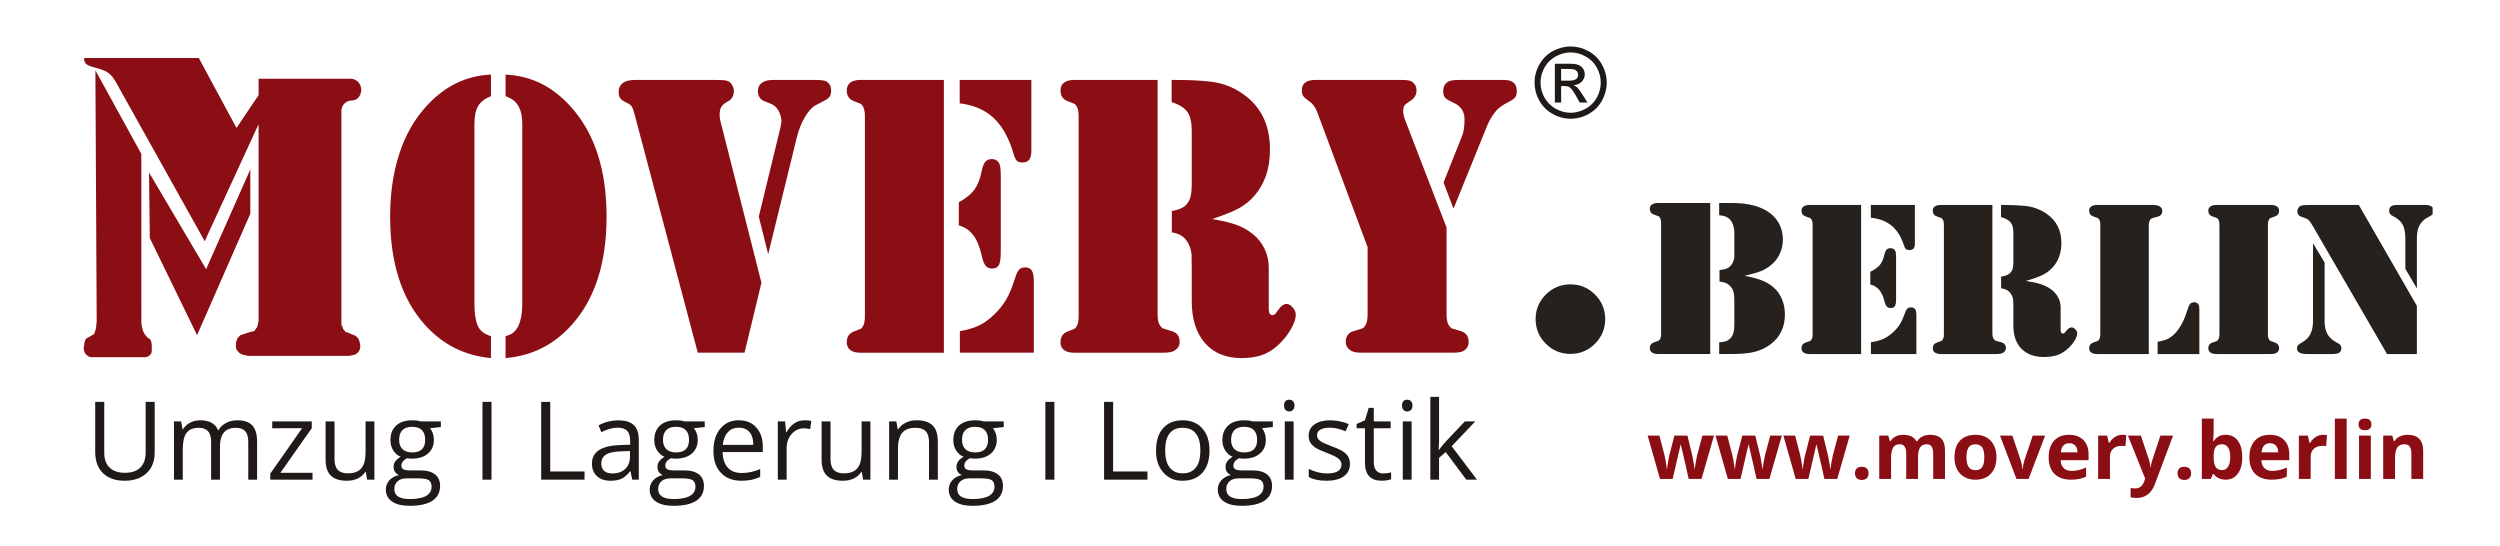
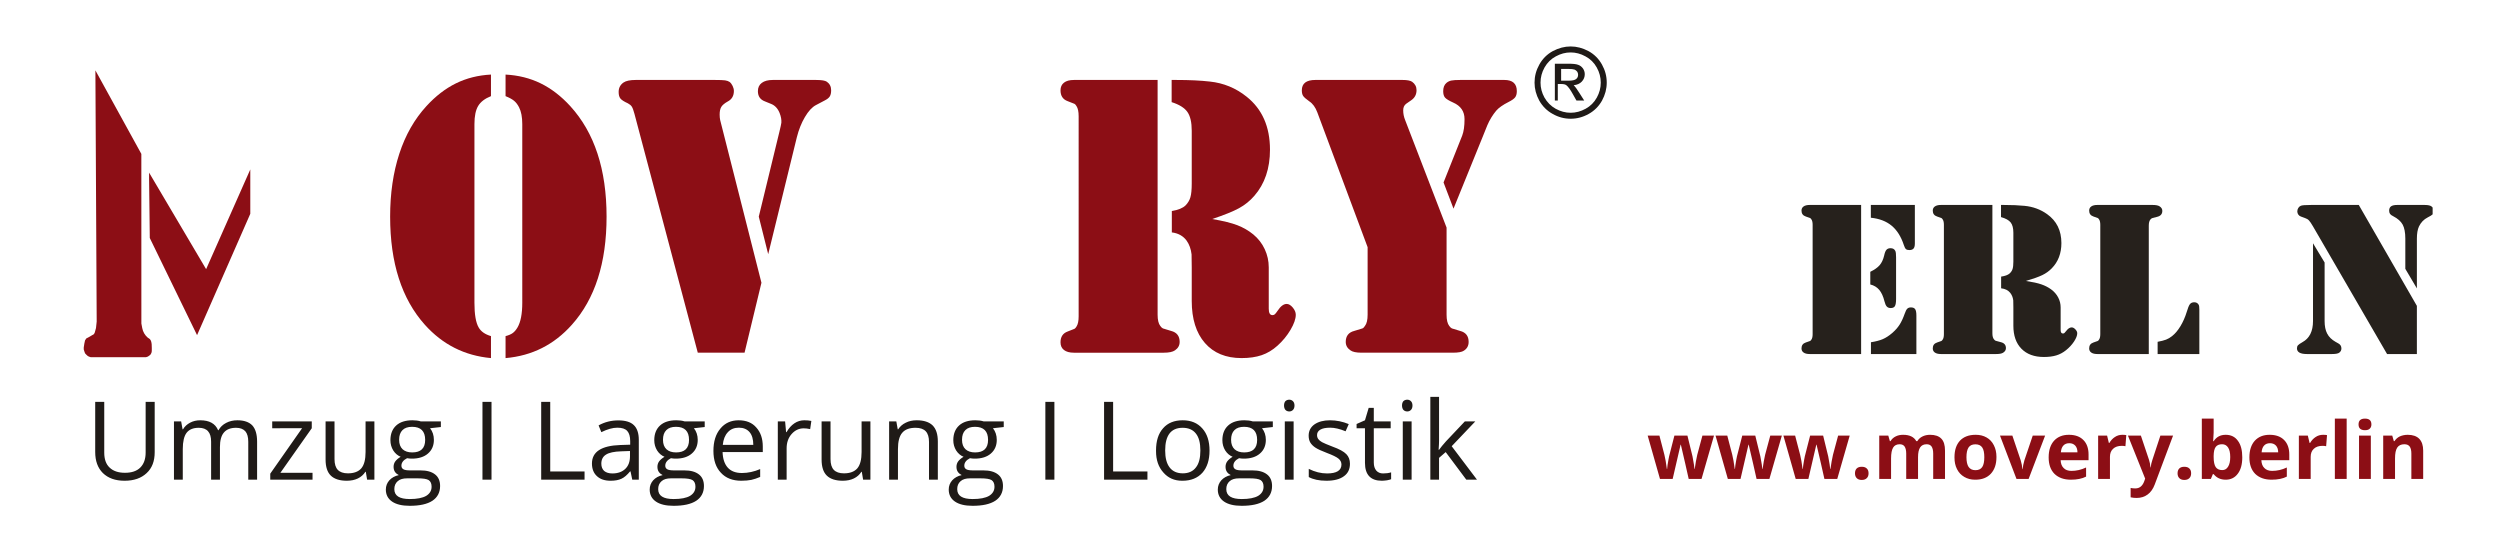
<svg xmlns="http://www.w3.org/2000/svg" id="Ebene_1" x="0px" y="0px" width="476px" height="104px" viewBox="0 0 476 104" xml:space="preserve">
  <g>
    <path fill="#8C0E15" d="M93.482,18.307c-1.153,0.456-1.966,1.078-2.439,1.863c-0.473,0.786-0.71,1.94-0.71,3.462v34.009 c0,2.233,0.271,3.806,0.81,4.717c0.432,0.761,1.209,1.307,2.339,1.637v4.185c-5.012-0.456-9.209-2.573-12.597-6.353 c-4.402-4.919-6.603-11.781-6.603-20.582c0-4.412,0.582-8.401,1.745-11.964c1.161-3.564,2.884-6.588,5.162-9.073 c1.739-1.902,3.612-3.347,5.622-4.337c2.009-0.99,4.231-1.547,6.67-1.674V18.307z M96.258,18.307v-4.108 c2.437,0.126,4.667,0.684,6.687,1.674c2.021,0.99,3.898,2.435,5.637,4.337c4.607,5.046,6.909,12.059,6.909,21.037 c0,8.8-2.202,15.662-6.604,20.582c-3.386,3.804-7.597,5.921-12.629,6.353v-4.185c0.585-0.152,1.043-0.348,1.372-0.589 c0.325-0.24,0.626-0.59,0.896-1.048c0.61-1.038,0.915-2.61,0.915-4.717V23.632c0-1.344-0.203-2.409-0.609-3.195 c-0.271-0.532-0.592-0.952-0.965-1.255C97.495,18.877,96.958,18.586,96.258,18.307z" />
    <path fill="#8C0E15" d="M144.979,53.838l-3.217,13.315h-8.904l-12.053-45.461c-0.183-0.684-0.351-1.148-0.509-1.387 c-0.157-0.244-0.405-0.451-0.742-0.63c-0.724-0.329-1.197-0.634-1.424-0.913c-0.227-0.278-0.339-0.697-0.339-1.255 c0-0.761,0.305-1.356,0.915-1.788c0.473-0.329,1.253-0.495,2.336-0.495h15.067c0.948,0,1.596,0.025,1.947,0.076 c0.349,0.051,0.638,0.151,0.862,0.304c0.225,0.178,0.417,0.431,0.576,0.761c0.158,0.33,0.238,0.646,0.238,0.952 c0,0.937-0.397,1.61-1.187,2.016c-0.585,0.33-0.987,0.666-1.201,1.008c-0.215,0.344-0.321,0.832-0.321,1.465 c0,0.405,0.034,0.761,0.101,1.064L144.979,53.838z M146.265,48.398l-1.793-7.152l3.893-16.017c0.249-1.014,0.385-1.634,0.407-1.864 c0.044-0.557-0.068-1.179-0.339-1.864c-0.361-0.887-0.925-1.47-1.693-1.749l-1.117-0.456c-0.88-0.331-1.319-0.978-1.319-1.94 c0-0.687,0.247-1.212,0.744-1.578c0.495-0.368,1.183-0.553,2.065-0.553h8.295c1.037,0,1.713,0.114,2.031,0.342 c0.542,0.381,0.812,0.926,0.812,1.636c0,0.482-0.084,0.862-0.253,1.142c-0.17,0.278-0.481,0.531-0.93,0.76l-1.729,0.913 c-0.722,0.381-1.416,1.135-2.082,2.264c-0.668,1.128-1.179,2.416-1.541,3.86L146.265,48.398z" />
-     <path fill="#8C0E15" d="M179.711,15.225v51.929h-15.067h-0.88c-0.812,0-1.438-0.172-1.879-0.515c-0.439-0.342-0.66-0.83-0.66-1.465 c0-1.038,0.451-1.724,1.356-2.055c0.744-0.279,1.179-0.448,1.303-0.513c0.123-0.062,0.253-0.209,0.389-0.437 c0.271-0.406,0.405-1.053,0.405-1.939V22.148c0-0.888-0.135-1.534-0.405-1.939c-0.136-0.229-0.267-0.374-0.389-0.438 c-0.125-0.062-0.56-0.234-1.303-0.513c-0.905-0.33-1.356-1.014-1.356-2.055c0-0.633,0.221-1.121,0.66-1.464 c0.441-0.344,1.067-0.514,1.879-0.514h0.88H179.711z M182.555,42.919v-4.411c1.31-0.711,2.28-1.485,2.912-2.322 c0.631-0.836,1.095-1.952,1.388-3.348c0.181-0.962,0.419-1.628,0.712-1.996c0.293-0.368,0.71-0.552,1.253-0.552 c0.72,0,1.217,0.317,1.488,0.952c0.158,0.331,0.238,1.078,0.238,2.244v14.494c0,1.192-0.118,2.016-0.355,2.474 c-0.238,0.455-0.674,0.684-1.306,0.684c-0.519,0-0.926-0.177-1.219-0.531c-0.292-0.356-0.529-0.953-0.71-1.789 c-0.385-1.75-0.93-3.095-1.642-4.032C184.604,43.845,183.684,43.225,182.555,42.919z M182.725,15.225h13.646v13.467 c0,0.786-0.136,1.357-0.407,1.711c-0.271,0.355-0.7,0.532-1.288,0.532c-0.495,0-0.858-0.113-1.083-0.341 c-0.227-0.228-0.439-0.698-0.644-1.408c-0.858-2.941-2.116-5.186-3.774-6.734c-1.659-1.545-3.811-2.472-6.45-2.777V15.225z M182.757,67.154v-4.109c1.468-0.252,2.681-0.609,3.642-1.065c0.958-0.457,1.923-1.154,2.894-2.094 c0.971-0.938,1.743-1.906,2.318-2.91c0.576-1,1.123-2.326,1.643-3.975c0.249-0.811,0.507-1.362,0.778-1.654 c0.271-0.292,0.644-0.439,1.117-0.439c0.634,0,1.073,0.209,1.321,0.629c0.249,0.418,0.373,1.148,0.373,2.187v13.43H182.757z" />
    <path fill="#8C0E15" d="M220.409,15.225v44.699c0,0.991,0.168,1.701,0.509,2.132c0.179,0.254,0.349,0.411,0.505,0.476 c0.158,0.064,0.678,0.223,1.558,0.476c1.085,0.278,1.626,0.977,1.626,2.091c0,0.662-0.294,1.193-0.882,1.599 c-0.429,0.304-1.139,0.457-2.132,0.457h-1.151h-15.099h-0.88c-0.814,0-1.44-0.172-1.881-0.514c-0.441-0.343-0.66-0.831-0.66-1.465 c0-1.04,0.451-1.725,1.355-2.056c0.744-0.278,1.177-0.448,1.304-0.513c0.123-0.063,0.253-0.209,0.387-0.437 c0.271-0.406,0.407-1.053,0.407-1.939V22.148c0-0.887-0.136-1.533-0.407-1.939c-0.134-0.229-0.265-0.375-0.387-0.438 c-0.126-0.063-0.56-0.234-1.304-0.513c-0.904-0.328-1.355-1.014-1.355-2.055c0-0.633,0.219-1.121,0.66-1.464 c0.441-0.343,1.067-0.514,1.881-0.514h0.88H220.409z M230.803,41.703c2.078,0.354,3.674,0.748,4.791,1.178 c1.117,0.433,2.128,1.016,3.03,1.751c0.947,0.787,1.677,1.725,2.182,2.816c0.509,1.09,0.764,2.244,0.764,3.46v7.875 c0,0.813,0.236,1.218,0.71,1.218c0.18,0,0.333-0.058,0.459-0.17c0.123-0.115,0.297-0.337,0.523-0.667 c0.563-0.862,1.139-1.294,1.727-1.294c0.383,0,0.766,0.229,1.151,0.686c0.383,0.456,0.576,0.914,0.576,1.368 c0,0.788-0.333,1.745-0.999,2.873c-0.666,1.129-1.496,2.138-2.489,3.025c-0.926,0.836-1.929,1.438-3.014,1.807 c-1.083,0.367-2.356,0.551-3.824,0.551c-2.98,0-5.307-0.956-6.976-2.873c-1.67-1.913-2.507-4.582-2.507-8.006v-6.393 c0-1.418-0.012-2.243-0.032-2.473c-0.115-1.014-0.429-1.889-0.949-2.625c-0.656-0.887-1.592-1.408-2.81-1.56v-4.069 c1.217-0.204,2.087-0.559,2.607-1.066c0.449-0.458,0.762-0.976,0.931-1.561c0.168-0.582,0.252-1.444,0.252-2.586V24.888 c0-1.599-0.276-2.79-0.828-3.576c-0.554-0.787-1.552-1.407-2.998-1.865v-4.222h0.882c2.505,0,4.639,0.101,6.397,0.304 c2.619,0.279,4.956,1.242,7.009,2.892c2.958,2.358,4.436,5.719,4.436,10.081c0,3.576-0.993,6.506-2.98,8.787 c-0.834,0.966-1.811,1.751-2.928,2.36C234.782,40.258,233.083,40.941,230.803,41.703z" />
    <path fill="#8C0E15" d="M275.428,43.337v16.587c0,0.99,0.17,1.7,0.507,2.131c0.183,0.255,0.352,0.412,0.51,0.476 c0.158,0.064,0.676,0.224,1.559,0.476c1.083,0.279,1.624,0.976,1.624,2.092c0,0.736-0.305,1.293-0.914,1.674 c-0.363,0.253-1.063,0.38-2.1,0.38h-1.149H260.36h-1.117c-1.015,0-1.727-0.152-2.132-0.458c-0.588-0.405-0.881-0.938-0.881-1.597 c0-1.116,0.542-1.813,1.625-2.092c0.88-0.252,1.399-0.412,1.556-0.476c0.159-0.063,0.319-0.221,0.476-0.476 c0.339-0.431,0.508-1.141,0.508-2.131V47.066l-9.58-25.678c-0.361-0.963-0.869-1.662-1.524-2.092 c-0.61-0.432-0.999-0.774-1.169-1.029c-0.168-0.253-0.255-0.607-0.255-1.064c0-1.319,0.858-1.979,2.576-1.979h16.589 c0.883,0,1.49,0.115,1.829,0.343c0.565,0.406,0.847,0.939,0.847,1.598c0,0.811-0.327,1.445-0.98,1.902l-0.983,0.684 c-0.385,0.28-0.575,0.699-0.575,1.256c0,0.633,0.124,1.256,0.371,1.862L275.428,43.337z M276.749,39.726l-1.897-4.984l3.557-8.941 c0.292-0.759,0.438-1.799,0.438-3.119c0-1.471-0.722-2.525-2.166-3.158c-0.79-0.354-1.304-0.666-1.54-0.934 c-0.238-0.266-0.356-0.677-0.356-1.234c0-0.686,0.204-1.205,0.609-1.559c0.271-0.229,0.575-0.382,0.914-0.458 c0.339-0.076,0.927-0.115,1.761-0.115h8.363c1.58,0,2.371,0.71,2.371,2.132c0,0.506-0.108,0.9-0.321,1.178 c-0.217,0.28-0.63,0.572-1.235,0.875c-1.107,0.56-1.897,1.117-2.373,1.674c-0.676,0.812-1.241,1.737-1.69,2.778l-0.78,1.939 L276.749,39.726z" />
    <path fill="#8C0E15" d="M26.912,29.302l0.006,32.293l0.163,0.871c0.134,0.72,0.513,1.37,1.071,1.841c0,0,0.293,0.168,0.369,0.248 c0.078,0.079,0.2,0.274,0.236,0.381c0.052,0.144,0.112,0.45,0.123,0.604c0.014,0.158,0.048,1.281,0,1.491 c-0.028,0.134-0.148,0.386-0.235,0.493c-0.056,0.068-0.357,0.3-0.493,0.369c-0.088,0.044-0.371,0.124-0.371,0.124h-0.257h-0.605 h-8.641H17.67h-0.38l-0.369-0.124l-0.236-0.133l-0.257-0.236l-0.237-0.256l-0.133-0.371l-0.113-0.369v-0.362l0.113-0.738 l0.133-0.615l0.237-0.37l0.493-0.258l0.627-0.37l0.235-0.122l0.123-0.112l0.134-0.258l0.237-0.863l0.133-1.233l-0.246-47.827 L26.912,29.302z" />
    <polygon fill="#8C0E15" points="28.52,45.32 28.386,33.987 28.386,33.853 28.386,32.867 39.245,51.249 47.656,32.261 47.656,40.707 37.521,63.813 " />
-     <path fill="#8C0E15" d="M68.221,64.44l-0.493-0.494L67.1,63.69l-0.862-0.368l-0.493-0.113l-0.112-0.259l-0.257-0.236l-0.112-0.37 l-0.259-0.493v-0.493v-0.627V22.018v-0.616l0.004-0.549c0.133-0.978,0.989-1.726,2.004-1.726c0.064,0,0.13-0.009,0.192-0.014 c0.938-0.079,1.576-1.032,1.576-2.019c0-1.103-0.8-1.997-1.877-2.105L66.5,14.985c-0.132,0.012-0.632,0.004-0.632,0.004h-0.864 H49.235v3.113l-4.204,6.267l-7.178-13.331H16.059l-0.014,0.044c-0.132,0.486,0.192,1.073,0.679,1.314 c0.246,0.12,0.669,0.276,0.885,0.342c0.268,0.085,0.779,0.212,1.037,0.288c0.217,0.064,0.856,0.286,0.856,0.286 c0.884,0.292,1.641,0.88,2.147,1.66l0.337,0.521l17.003,30.452l0.371-0.862l9.37-20.345l0.505-1.038v36.661v0.74l-0.134,0.625 l-0.115,0.495l-0.256,0.369l-0.235,0.359l-0.257,0.134l-0.607,0.125l-1.119,0.37l-0.728,0.234l-0.495,0.493l-0.135,0.248 l-0.122,0.38l-0.112,0.369v0.37v0.493l0.112,0.36l0.257,0.37l0.359,0.369l0.505,0.256l0.491,0.112l0.605,0.125H48h1.235h15.769 h0.864h0.626l0.605-0.125l0.496-0.112l0.369-0.256l0.257-0.237l0.237-0.37l0.134-0.492v-0.37l-0.134-0.75L68.221,64.44z" />
-     <path fill="#26211C" d="M299.022,54.14c1.816,0,3.371,0.647,4.667,1.941c1.293,1.294,1.941,2.848,1.941,4.664 c0,1.838-0.648,3.405-1.941,4.698c-1.296,1.293-2.851,1.941-4.667,1.941c-1.837,0-3.403-0.648-4.697-1.941 c-1.295-1.292-1.941-2.86-1.941-4.698c0-1.816,0.646-3.37,1.941-4.664C295.619,54.788,297.186,54.14,299.022,54.14" />
-     <path fill="#26211C" d="M325.627,38.646v28.755h-9.375h-0.55c-0.504,0-0.895-0.095-1.167-0.285 c-0.275-0.191-0.411-0.459-0.411-0.81c0-0.578,0.28-0.957,0.842-1.14c0.466-0.153,0.736-0.25,0.811-0.284 c0.078-0.034,0.158-0.116,0.242-0.243c0.171-0.224,0.255-0.582,0.255-1.073V42.482c0-0.492-0.084-0.849-0.255-1.075 c-0.084-0.126-0.164-0.207-0.242-0.243c-0.074-0.034-0.345-0.129-0.811-0.284c-0.562-0.183-0.842-0.561-0.842-1.139 c0-0.349,0.136-0.62,0.411-0.81c0.272-0.188,0.663-0.286,1.167-0.286h0.55H325.627z M332.178,52.509 c1.261,0.252,2.235,0.498,2.916,0.736c0.682,0.24,1.295,0.541,1.841,0.906c0.942,0.605,1.664,1.402,2.162,2.392 c0.495,0.99,0.748,2.096,0.748,3.319c0,2.399-0.887,4.273-2.653,5.624c-0.915,0.702-1.924,1.196-3.026,1.484 c-1.102,0.287-2.545,0.432-4.328,0.432h-2.507v-2.212c0.562-0.042,1.007-0.124,1.329-0.242c0.321-0.121,0.612-0.321,0.86-0.601 c0.466-0.52,0.696-1.328,0.696-2.422v-4.781c0-0.703-0.061-1.252-0.179-1.645c-0.118-0.394-0.339-0.75-0.661-1.073 c-0.241-0.255-0.5-0.435-0.78-0.548c-0.281-0.112-0.682-0.205-1.201-0.274v-2.192c0.52-0.042,0.924-0.111,1.211-0.21 c0.287-0.099,0.552-0.26,0.788-0.483c0.227-0.212,0.415-0.484,0.571-0.822c0.152-0.337,0.237-0.647,0.251-0.927v-1.159v-3.642 c0-0.381-0.062-0.777-0.188-1.191c-0.126-0.417-0.281-0.741-0.463-0.979c-0.268-0.324-0.566-0.562-0.895-0.718 c-0.329-0.153-0.778-0.259-1.34-0.315v-2.319h2.425c3.2,0,5.646,0.662,7.332,1.981c0.77,0.604,1.359,1.333,1.767,2.192 c0.407,0.855,0.609,1.782,0.609,2.78c0,0.982-0.206,1.91-0.619,2.78c-0.415,0.87-0.995,1.595-1.739,2.169 c-0.547,0.45-1.179,0.814-1.895,1.096C334.494,51.926,333.482,52.213,332.178,52.509z" />
    <path fill="#26211C" d="M354.358,39.023v28.385h-9.254h-0.541c-0.5,0-0.885-0.093-1.153-0.282c-0.272-0.187-0.405-0.452-0.405-0.8 c0-0.567,0.276-0.941,0.83-1.123c0.458-0.151,0.727-0.246,0.801-0.28c0.076-0.033,0.156-0.113,0.238-0.238 c0.169-0.223,0.251-0.575,0.251-1.06V42.809c0-0.486-0.082-0.837-0.251-1.061c-0.082-0.125-0.162-0.203-0.238-0.239 c-0.074-0.035-0.343-0.128-0.801-0.28c-0.554-0.182-0.83-0.556-0.83-1.124c0-0.346,0.133-0.613,0.405-0.801 c0.269-0.187,0.653-0.281,1.153-0.281h0.541H354.358z M356.103,54.162V51.75c0.805-0.388,1.4-0.81,1.789-1.267 c0.39-0.459,0.672-1.069,0.853-1.83c0.11-0.527,0.257-0.891,0.438-1.093c0.183-0.201,0.437-0.301,0.77-0.301 c0.443,0,0.748,0.172,0.915,0.519c0.096,0.181,0.146,0.589,0.146,1.227v7.924c0,0.651-0.076,1.102-0.219,1.351 c-0.146,0.251-0.413,0.374-0.8,0.374c-0.319,0-0.57-0.097-0.751-0.29c-0.18-0.195-0.324-0.52-0.437-0.979 c-0.235-0.956-0.57-1.689-1.007-2.204C357.362,54.669,356.797,54.329,356.103,54.162z M356.207,39.023h8.381v7.362 c0,0.429-0.084,0.742-0.248,0.937c-0.169,0.193-0.432,0.29-0.793,0.29c-0.305,0-0.525-0.062-0.663-0.188 c-0.139-0.125-0.271-0.381-0.396-0.77c-0.527-1.607-1.302-2.835-2.32-3.68c-1.019-0.846-2.338-1.353-3.961-1.519V39.023z M356.229,67.408v-2.246c0.9-0.138,1.645-0.334,2.234-0.582c0.587-0.25,1.181-0.632,1.778-1.144 c0.596-0.513,1.071-1.042,1.424-1.59c0.354-0.546,0.692-1.271,1.011-2.174c0.15-0.443,0.312-0.745,0.478-0.904 c0.166-0.159,0.393-0.237,0.684-0.237c0.39,0,0.66,0.114,0.812,0.342c0.15,0.229,0.229,0.629,0.229,1.196v7.34H356.229z" />
    <path fill="#26211C" d="M379.351,39.023v24.434c0,0.541,0.104,0.929,0.313,1.163c0.109,0.141,0.212,0.226,0.311,0.262 c0.096,0.034,0.415,0.12,0.956,0.26c0.664,0.152,0.999,0.534,0.999,1.143c0,0.361-0.181,0.651-0.541,0.874 c-0.265,0.166-0.7,0.25-1.31,0.25h-0.708h-9.273h-0.542c-0.499,0-0.884-0.094-1.153-0.28c-0.272-0.188-0.404-0.454-0.404-0.799 c0-0.571,0.276-0.945,0.832-1.125c0.455-0.153,0.726-0.247,0.798-0.28c0.076-0.034,0.158-0.114,0.239-0.24 c0.168-0.223,0.25-0.575,0.25-1.059V42.808c0-0.484-0.082-0.837-0.25-1.06c-0.081-0.125-0.163-0.205-0.239-0.239 c-0.072-0.036-0.343-0.128-0.798-0.281c-0.556-0.181-0.832-0.556-0.832-1.123c0-0.347,0.132-0.614,0.404-0.8 c0.27-0.188,0.654-0.282,1.153-0.282h0.542H379.351z M385.734,53.496c1.275,0.193,2.256,0.409,2.942,0.647 c0.686,0.235,1.306,0.553,1.86,0.956c0.582,0.429,1.031,0.943,1.342,1.538c0.313,0.596,0.468,1.228,0.468,1.893v4.305 c0,0.442,0.145,0.665,0.437,0.665c0.11,0,0.205-0.031,0.281-0.094c0.074-0.061,0.185-0.183,0.32-0.364 c0.348-0.469,0.7-0.706,1.062-0.706c0.236,0,0.472,0.125,0.706,0.373c0.238,0.25,0.354,0.5,0.354,0.75 c0,0.429-0.206,0.953-0.611,1.57c-0.409,0.616-0.921,1.167-1.53,1.653c-0.567,0.456-1.186,0.787-1.852,0.988 c-0.665,0.2-1.447,0.3-2.35,0.3c-1.829,0-3.255-0.522-4.282-1.57c-1.024-1.046-1.536-2.505-1.536-4.375v-3.494 c0-0.775-0.01-1.228-0.022-1.352c-0.071-0.553-0.265-1.033-0.585-1.435c-0.399-0.484-0.977-0.769-1.723-0.852v-2.224 c0.746-0.111,1.279-0.306,1.598-0.583c0.279-0.25,0.47-0.535,0.576-0.854c0.103-0.317,0.156-0.789,0.156-1.411v-5.511 c0-0.875-0.173-1.525-0.514-1.957c-0.341-0.428-0.95-0.769-1.839-1.018v-2.31h0.54c1.538,0,2.848,0.057,3.933,0.167 c1.606,0.152,3.04,0.679,4.304,1.58c1.814,1.289,2.722,3.125,2.722,5.512c0,1.954-0.61,3.554-1.829,4.801 c-0.512,0.529-1.111,0.957-1.797,1.291C388.177,52.707,387.134,53.082,385.734,53.496z" />
    <path fill="#26211C" d="M409.129,67.408h-9.256h-0.541c-0.498,0-0.883-0.093-1.151-0.282c-0.273-0.187-0.405-0.452-0.405-0.8 c0-0.567,0.274-0.941,0.832-1.123c0.455-0.151,0.723-0.246,0.799-0.28c0.076-0.033,0.156-0.113,0.236-0.238 c0.168-0.223,0.253-0.575,0.253-1.06V42.809c0-0.486-0.085-0.837-0.253-1.061c-0.08-0.125-0.16-0.203-0.236-0.239 c-0.076-0.035-0.344-0.128-0.799-0.28c-0.558-0.182-0.832-0.556-0.832-1.124c0-0.346,0.132-0.613,0.405-0.801 c0.269-0.187,0.653-0.281,1.151-0.281h0.541h9.273h0.708c0.609,0,1.047,0.084,1.31,0.25c0.363,0.223,0.541,0.513,0.541,0.875 c0,0.609-0.332,0.99-0.998,1.141c-0.54,0.125-0.86,0.209-0.955,0.252c-0.096,0.041-0.2,0.125-0.312,0.249 c-0.209,0.249-0.311,0.637-0.311,1.164V67.408z M410.812,67.408v-2.33c0.68-0.124,1.217-0.262,1.61-0.415 c0.396-0.151,0.773-0.374,1.135-0.665c0.582-0.458,1.115-1.088,1.601-1.892c0.485-0.803,0.88-1.698,1.185-2.683 c0.223-0.763,0.428-1.264,0.614-1.508c0.188-0.241,0.461-0.364,0.822-0.364c0.387,0,0.672,0.16,0.851,0.479 c0.086,0.152,0.126,0.456,0.126,0.915v8.463H410.812z" />
-     <path fill="#26211C" d="M431.835,67.408h-9.273h-0.542c-0.499,0-0.882-0.093-1.152-0.282c-0.271-0.187-0.407-0.452-0.407-0.8 c0-0.567,0.278-0.941,0.834-1.123c0.455-0.151,0.724-0.246,0.798-0.28c0.076-0.033,0.158-0.113,0.239-0.238 c0.168-0.223,0.25-0.575,0.25-1.06V42.809c0-0.486-0.082-0.837-0.25-1.061c-0.081-0.125-0.163-0.203-0.239-0.239 c-0.074-0.035-0.343-0.128-0.798-0.28c-0.556-0.182-0.834-0.556-0.834-1.124c0-0.346,0.136-0.613,0.407-0.801 c0.271-0.187,0.653-0.281,1.152-0.281h0.542h9.273h0.541c0.498,0,0.881,0.094,1.153,0.281c0.271,0.188,0.407,0.456,0.407,0.801 c0,0.568-0.278,0.942-0.832,1.124c-0.46,0.151-0.725,0.245-0.803,0.28c-0.076,0.036-0.154,0.113-0.238,0.239 c-0.167,0.224-0.249,0.574-0.249,1.061v20.816c0,0.485,0.082,0.837,0.249,1.06c0.084,0.125,0.162,0.205,0.238,0.238 c0.078,0.035,0.343,0.129,0.803,0.28c0.554,0.182,0.832,0.556,0.832,1.123c0,0.348-0.137,0.614-0.407,0.8 c-0.272,0.189-0.655,0.282-1.153,0.282H431.835z" />
    <path fill="#26211C" d="M440.4,46.322l2.206,3.66v11.146c0,0.97,0.16,1.767,0.489,2.391c0.325,0.624,0.84,1.137,1.548,1.539 l0.622,0.354c0.361,0.208,0.541,0.52,0.541,0.936c0,0.319-0.13,0.583-0.395,0.79c-0.223,0.181-0.678,0.271-1.372,0.271h-4.805 c-1.26,0-1.89-0.361-1.89-1.082c0-0.25,0.064-0.449,0.197-0.592c0.132-0.146,0.419-0.345,0.859-0.593 c1.332-0.734,1.998-2.072,1.998-4.013V46.322z M449.112,39.023l11.062,19.215v9.171h-5.676L440.38,43.079 c-0.305-0.525-0.556-0.895-0.748-1.102c-0.196-0.208-0.445-0.36-0.75-0.457l-0.79-0.291c-0.208-0.07-0.373-0.194-0.499-0.375 c-0.122-0.18-0.187-0.381-0.187-0.602c0-0.237,0.064-0.455,0.187-0.656c0.126-0.2,0.291-0.344,0.499-0.425 c0.234-0.097,0.875-0.147,1.913-0.147H449.112z M460.175,54.911l-2.202-3.723v-5.759c0-1.165-0.171-2.056-0.51-2.672 c-0.339-0.618-0.94-1.147-1.799-1.591c-0.293-0.138-0.493-0.287-0.604-0.446c-0.11-0.16-0.166-0.364-0.166-0.615 c0-0.373,0.122-0.647,0.364-0.82c0.241-0.172,0.634-0.261,1.174-0.261h5.2c0.708,0,1.169,0.111,1.392,0.333 c0.056,0.054,0.106,0.111,0.15,0.17v1.281c-0.135,0.146-0.447,0.342-0.938,0.587c-0.736,0.373-1.292,0.95-1.665,1.725 c-0.263,0.57-0.396,1.338-0.396,2.31V54.911z" />
-     <path fill="#1F1A17" d="M299.051,8.844c1.159,0,2.28,0.299,3.381,0.878c1.101,0.598,1.961,1.456,2.577,2.558 c0.615,1.102,0.914,2.241,0.914,3.455c0,1.177-0.299,2.315-0.896,3.417c-0.615,1.084-1.456,1.942-2.538,2.54 c-1.104,0.617-2.242,0.916-3.438,0.916s-2.335-0.299-3.418-0.916c-1.101-0.598-1.941-1.456-2.559-2.54 c-0.598-1.102-0.896-2.241-0.896-3.417c0-1.214,0.299-2.354,0.916-3.455c0.616-1.102,1.475-1.96,2.577-2.558 C296.772,9.143,297.894,8.844,299.051,8.844z M299.051,9.983c-0.971,0-1.903,0.244-2.82,0.748c-0.914,0.485-1.624,1.195-2.147,2.11 c-0.521,0.934-0.767,1.886-0.767,2.895c0,0.99,0.245,1.923,0.748,2.839c0.523,0.916,1.233,1.625,2.13,2.129 c0.915,0.504,1.867,0.766,2.856,0.766c0.99,0,1.943-0.262,2.857-0.766c0.916-0.504,1.624-1.213,2.13-2.129 c0.503-0.916,0.746-1.849,0.746-2.839c0-1.009-0.243-1.961-0.765-2.895c-0.505-0.915-1.232-1.625-2.147-2.11 C300.955,10.227,300.023,9.983,299.051,9.983z M296.044,19.527v-7.396h2.541c0.858,0,1.494,0.056,1.886,0.206 c0.393,0.131,0.691,0.374,0.935,0.709c0.225,0.336,0.335,0.71,0.335,1.083c0,0.542-0.188,1.009-0.578,1.42 c-0.375,0.393-0.896,0.616-1.532,0.672c0.261,0.112,0.468,0.243,0.636,0.393c0.299,0.299,0.654,0.785,1.083,1.476l0.915,1.438 h-1.477l-0.651-1.158c-0.506-0.916-0.935-1.494-1.252-1.737c-0.206-0.168-0.523-0.242-0.952-0.242h-0.692v3.137H296.044z M297.239,15.361h1.438c0.691,0,1.177-0.111,1.42-0.316c0.261-0.206,0.373-0.468,0.373-0.822c0-0.205-0.057-0.41-0.169-0.579 c-0.13-0.168-0.299-0.299-0.503-0.392c-0.225-0.075-0.616-0.13-1.214-0.13h-1.346V15.361z" />
+     <path fill="#1F1A17" d="M299.051,8.844c1.159,0,2.28,0.299,3.381,0.878c1.101,0.598,1.961,1.456,2.577,2.558 c0.615,1.102,0.914,2.241,0.914,3.455c0,1.177-0.299,2.315-0.896,3.417c-0.615,1.084-1.456,1.942-2.538,2.54 c-1.104,0.617-2.242,0.916-3.438,0.916s-2.335-0.299-3.418-0.916c-1.101-0.598-1.941-1.456-2.559-2.54 c-0.598-1.102-0.896-2.241-0.896-3.417c0-1.214,0.299-2.354,0.916-3.455c0.616-1.102,1.475-1.96,2.577-2.558 C296.772,9.143,297.894,8.844,299.051,8.844z M299.051,9.983c-0.971,0-1.903,0.244-2.82,0.748c-0.914,0.485-1.624,1.195-2.147,2.11 c-0.521,0.934-0.767,1.886-0.767,2.895c0,0.99,0.245,1.923,0.748,2.839c0.523,0.916,1.233,1.625,2.13,2.129 c0.915,0.504,1.867,0.766,2.856,0.766c0.99,0,1.943-0.262,2.857-0.766c0.916-0.504,1.624-1.213,2.13-2.129 c0.503-0.916,0.746-1.849,0.746-2.839c0-1.009-0.243-1.961-0.765-2.895c-0.505-0.915-1.232-1.625-2.147-2.11 C300.955,10.227,300.023,9.983,299.051,9.983z M296.044,19.527v-7.396h2.541c0.858,0,1.494,0.056,1.886,0.206 c0.393,0.131,0.691,0.374,0.935,0.709c0.225,0.336,0.335,0.71,0.335,1.083c0,0.542-0.188,1.009-0.578,1.42 c-0.375,0.393-0.896,0.616-1.532,0.672c0.299,0.299,0.654,0.785,1.083,1.476l0.915,1.438 h-1.477l-0.651-1.158c-0.506-0.916-0.935-1.494-1.252-1.737c-0.206-0.168-0.523-0.242-0.952-0.242h-0.692v3.137H296.044z M297.239,15.361h1.438c0.691,0,1.177-0.111,1.42-0.316c0.261-0.206,0.373-0.468,0.373-0.822c0-0.205-0.057-0.41-0.169-0.579 c-0.13-0.168-0.299-0.299-0.503-0.392c-0.225-0.075-0.616-0.13-1.214-0.13h-1.346V15.361z" />
    <path fill="#1F1A17" d="M29.453,76.516v9.583c0,1.702-0.498,3.029-1.537,3.983c-1.017,0.955-2.406,1.452-4.189,1.452 c-1.784,0-3.153-0.498-4.149-1.473c-0.975-0.975-1.452-2.302-1.452-4.003v-9.542h1.722v9.666c0,1.245,0.332,2.199,1.017,2.842 c0.685,0.664,1.66,0.996,2.925,0.996c1.285,0,2.26-0.332,2.924-0.996c0.686-0.684,1.017-1.638,1.017-2.862v-9.646H29.453z M45.196,80.021c1.265,0,2.218,0.332,2.842,0.975c0.602,0.664,0.913,1.681,0.913,3.09v7.24H47.27v-7.219 c0-0.892-0.187-1.556-0.56-1.992c-0.396-0.435-0.975-0.664-1.763-0.664c-1.059,0-1.827,0.312-2.324,0.913 c-0.498,0.581-0.746,1.515-0.746,2.759v6.202h-1.681v-7.219c0-0.892-0.187-1.556-0.582-1.992c-0.373-0.435-0.975-0.664-1.763-0.664 c-1.059,0-1.825,0.312-2.324,0.955c-0.476,0.623-0.726,1.66-0.726,3.09v5.829h-1.679V80.229h1.368l0.271,1.514h0.083 c0.311-0.54,0.768-0.955,1.35-1.265c0.58-0.311,1.224-0.457,1.927-0.457c1.743,0,2.864,0.622,3.403,1.887h0.083 c0.333-0.602,0.81-1.058,1.452-1.39C43.682,80.187,44.407,80.021,45.196,80.021z M59.507,90.02v1.307h-8.05v-1.14l6.059-8.651 H51.83v-1.307h7.53v1.307l-5.974,8.484H59.507z M71.287,91.326h-1.39l-0.249-1.493h-0.083c-0.353,0.561-0.83,0.975-1.432,1.266 c-0.602,0.29-1.308,0.435-2.096,0.435c-1.368,0-2.385-0.332-3.049-0.975c-0.664-0.643-0.997-1.66-0.997-3.071v-7.26h1.701v7.198 c0,0.914,0.208,1.597,0.624,2.034c0.415,0.435,1.057,0.664,1.929,0.664c1.161,0,2.011-0.332,2.551-0.955 c0.54-0.643,0.808-1.681,0.808-3.111v-5.829h1.681V91.326z M78.09,89.563h1.972c1.203,0,2.116,0.249,2.779,0.768 c0.642,0.498,0.955,1.245,0.955,2.198c0,1.225-0.499,2.178-1.474,2.822c-0.995,0.643-2.426,0.955-4.313,0.955 c-1.452,0-2.573-0.271-3.361-0.809c-0.788-0.54-1.183-1.308-1.183-2.282c0-0.685,0.229-1.266,0.664-1.763 c0.438-0.477,1.039-0.83,1.805-0.996c-0.291-0.145-0.54-0.332-0.726-0.602s-0.269-0.602-0.269-0.976 c0-0.373,0.104-0.726,0.311-1.016c0.229-0.312,0.56-0.602,1.037-0.892c-0.56-0.229-1.037-0.622-1.41-1.204 c-0.353-0.581-0.54-1.223-0.54-1.949c0-1.203,0.373-2.137,1.099-2.801c0.726-0.664,1.763-0.996,3.091-0.996 c0.581,0,1.099,0.062,1.576,0.208h3.838v1.078l-2.054,0.229c0.478,0.602,0.726,1.349,0.726,2.22c0,1.078-0.373,1.949-1.121,2.593 c-0.726,0.643-1.763,0.975-3.048,0.975c-0.311,0-0.622-0.021-0.935-0.083c-0.726,0.374-1.077,0.851-1.077,1.431 c0,0.312,0.124,0.539,0.393,0.685C77.073,89.501,77.508,89.563,78.09,89.563z M79.522,91.077h-2.014 c-0.766,0-1.368,0.167-1.783,0.54c-0.436,0.373-0.644,0.872-0.644,1.514c0,1.266,0.975,1.888,2.946,1.888 c1.39,0,2.427-0.208,3.112-0.602c0.684-0.415,1.037-0.996,1.037-1.743c0-0.602-0.187-1.016-0.56-1.266 C81.243,91.182,80.559,91.077,79.522,91.077z M78.463,81.266c-0.808,0-1.41,0.208-1.825,0.623 c-0.435,0.435-0.644,1.037-0.644,1.846c0,0.809,0.229,1.39,0.664,1.805c0.437,0.394,1.039,0.602,1.827,0.602 c1.639,0,2.467-0.789,2.467-2.385C80.952,82.095,80.124,81.266,78.463,81.266z M93.584,91.326h-1.723V76.516h1.723V91.326z M104.763,89.771h6.536v1.556h-8.256V76.516h1.721V89.771z M113.973,80.996c1.161-0.643,2.406-0.955,3.754-0.955 c1.328,0,2.325,0.291,2.946,0.893c0.624,0.581,0.955,1.535,0.955,2.822v7.571h-1.246l-0.331-1.576h-0.083 c-0.562,0.685-1.101,1.162-1.661,1.411c-0.54,0.249-1.223,0.373-2.053,0.373c-1.099,0-1.972-0.29-2.593-0.872 c-0.622-0.56-0.955-1.369-0.955-2.405c0-2.241,1.805-3.402,5.395-3.527l1.887-0.062v-0.685c0-0.872-0.187-1.514-0.56-1.929 c-0.375-0.414-0.997-0.623-1.889-0.623c-0.89,0-1.907,0.291-3.048,0.852L113.973,80.996z M114.492,88.278 c0,0.601,0.187,1.057,0.54,1.39c0.373,0.311,0.893,0.476,1.556,0.476c1.037,0,1.865-0.29,2.467-0.871 c0.602-0.581,0.893-1.369,0.893-2.406v-0.996l-1.681,0.062c-1.328,0.042-2.302,0.249-2.882,0.622 C114.783,86.929,114.492,87.51,114.492,88.278z M128.326,89.563h1.972c1.203,0,2.116,0.249,2.779,0.768 c0.644,0.498,0.955,1.245,0.955,2.198c0,1.225-0.497,2.178-1.474,2.822c-0.995,0.643-2.427,0.955-4.314,0.955 c-1.452,0-2.573-0.271-3.361-0.809c-0.788-0.54-1.181-1.308-1.181-2.282c0-0.685,0.227-1.266,0.664-1.763 c0.436-0.477,1.037-0.83,1.805-0.996c-0.291-0.145-0.54-0.332-0.726-0.602c-0.188-0.27-0.271-0.602-0.271-0.976 c0-0.373,0.104-0.726,0.311-1.016c0.229-0.312,0.562-0.602,1.037-0.892c-0.56-0.229-1.037-0.622-1.41-1.204 c-0.353-0.581-0.54-1.223-0.54-1.949c0-1.203,0.373-2.137,1.099-2.801c0.726-0.664,1.765-0.996,3.093-0.996 c0.58,0,1.099,0.062,1.576,0.208h3.836v1.078l-2.054,0.229c0.478,0.602,0.726,1.349,0.726,2.22c0,1.078-0.373,1.949-1.119,2.593 c-0.726,0.643-1.763,0.975-3.05,0.975c-0.311,0-0.622-0.021-0.933-0.083c-0.726,0.374-1.079,0.851-1.079,1.431 c0,0.312,0.125,0.539,0.394,0.685C127.311,89.501,127.746,89.563,128.326,89.563z M129.758,91.077h-2.012 c-0.768,0-1.37,0.167-1.785,0.54c-0.435,0.373-0.644,0.872-0.644,1.514c0,1.266,0.977,1.888,2.946,1.888 c1.39,0,2.429-0.208,3.112-0.602c0.684-0.415,1.037-0.996,1.037-1.743c0-0.602-0.187-1.016-0.56-1.266 C131.48,91.182,130.794,91.077,129.758,91.077z M128.701,81.266c-0.81,0-1.412,0.208-1.827,0.623 c-0.436,0.435-0.642,1.037-0.642,1.846c0,0.809,0.227,1.39,0.664,1.805c0.435,0.394,1.037,0.602,1.825,0.602 c1.639,0,2.469-0.789,2.469-2.385C131.189,82.095,130.359,81.266,128.701,81.266z M141.145,91.534 c-1.639,0-2.946-0.498-3.878-1.514c-0.955-0.996-1.432-2.386-1.432-4.169s0.435-3.195,1.328-4.253 c0.872-1.058,2.034-1.576,3.485-1.576c1.432,0,2.571,0.457,3.361,1.39c0.808,0.892,1.224,2.095,1.224,3.609v1.057h-7.655 c0.042,1.287,0.373,2.282,0.995,2.967c0.624,0.685,1.516,1.016,2.677,1.016c1.162,0,2.323-0.249,3.486-0.746v1.493 c-0.582,0.25-1.141,0.436-1.681,0.561C142.515,91.472,141.891,91.534,141.145,91.534z M143.427,84.709 c0-1.058-0.229-1.867-0.706-2.427c-0.477-0.561-1.161-0.852-2.031-0.852c-0.893,0-1.599,0.291-2.118,0.873 c-0.538,0.581-0.85,1.369-0.953,2.406H143.427z M153.154,80.021c0.5,0,0.935,0.041,1.328,0.125l-0.227,1.556 c-0.457-0.104-0.872-0.146-1.225-0.146c-0.891,0-1.659,0.352-2.302,1.078c-0.642,0.726-0.955,1.639-0.955,2.738v5.954h-1.678 V80.229h1.39l0.187,2.054h0.082c0.416-0.726,0.913-1.287,1.494-1.681C151.826,80.208,152.47,80.021,153.154,80.021z M165.725,91.326h-1.39l-0.249-1.493h-0.082c-0.353,0.561-0.831,0.975-1.432,1.266c-0.602,0.29-1.308,0.435-2.096,0.435 c-1.368,0-2.385-0.332-3.048-0.975c-0.664-0.643-0.997-1.66-0.997-3.071v-7.26h1.701v7.198c0,0.914,0.208,1.597,0.624,2.034 c0.415,0.435,1.057,0.664,1.929,0.664c1.161,0,2.012-0.332,2.551-0.955c0.54-0.643,0.809-1.681,0.809-3.111v-5.829h1.681V91.326z M174.539,80.021c1.35,0,2.367,0.332,3.03,0.975c0.664,0.664,0.995,1.681,0.995,3.09v7.24h-1.681v-7.177 c0-0.914-0.206-1.598-0.622-2.034c-0.415-0.435-1.059-0.664-1.929-0.664c-1.161,0-2.012,0.312-2.551,0.955 c-0.54,0.623-0.811,1.66-0.811,3.09v5.829h-1.681V80.229h1.37l0.271,1.514h0.082c0.353-0.54,0.831-0.976,1.452-1.265 C173.066,80.167,173.772,80.021,174.539,80.021z M185.262,89.563h1.971c1.203,0,2.116,0.249,2.78,0.768 c0.644,0.498,0.955,1.245,0.955,2.198c0,1.225-0.498,2.178-1.474,2.822c-0.995,0.643-2.427,0.955-4.314,0.955 c-1.452,0-2.573-0.271-3.361-0.809c-0.788-0.54-1.181-1.308-1.181-2.282c0-0.685,0.227-1.266,0.664-1.763 c0.435-0.477,1.037-0.83,1.805-0.996c-0.291-0.145-0.54-0.332-0.726-0.602c-0.188-0.27-0.271-0.602-0.271-0.976 c0-0.373,0.104-0.726,0.311-1.016c0.229-0.312,0.562-0.602,1.037-0.892c-0.56-0.229-1.037-0.622-1.41-1.204 c-0.353-0.581-0.54-1.223-0.54-1.949c0-1.203,0.373-2.137,1.099-2.801c0.726-0.664,1.765-0.996,3.092-0.996 c0.58,0,1.099,0.062,1.576,0.208h3.837v1.078l-2.054,0.229c0.477,0.602,0.726,1.349,0.726,2.22c0,1.078-0.373,1.949-1.119,2.593 c-0.726,0.643-1.763,0.975-3.05,0.975c-0.311,0-0.622-0.021-0.933-0.083c-0.726,0.374-1.079,0.851-1.079,1.431 c0,0.312,0.125,0.539,0.393,0.685C184.247,89.501,184.683,89.563,185.262,89.563z M186.694,91.077h-2.011 c-0.768,0-1.37,0.167-1.785,0.54c-0.435,0.373-0.644,0.872-0.644,1.514c0,1.266,0.977,1.888,2.946,1.888 c1.39,0,2.429-0.208,3.113-0.602c0.684-0.415,1.037-0.996,1.037-1.743c0-0.602-0.187-1.016-0.56-1.266 C188.417,91.182,187.731,91.077,186.694,91.077z M185.637,81.266c-0.811,0-1.412,0.208-1.827,0.623 c-0.435,0.435-0.642,1.037-0.642,1.846c0,0.809,0.227,1.39,0.664,1.805c0.436,0.394,1.037,0.602,1.825,0.602 c1.639,0,2.469-0.789,2.469-2.385C188.126,82.095,187.296,81.266,185.637,81.266z M200.757,91.326h-1.721V76.516h1.721V91.326z M211.938,89.771h6.534v1.556h-8.257V76.516h1.723V89.771z M220.108,85.767c0-1.805,0.435-3.215,1.35-4.231 c0.89-1.017,2.136-1.514,3.734-1.514c1.577,0,2.82,0.519,3.732,1.555c0.913,1.017,1.37,2.428,1.37,4.212 c0,1.805-0.457,3.194-1.348,4.21c-0.913,1.017-2.178,1.535-3.796,1.535c-0.022,0-0.042,0-0.084,0c-1.452,0-2.655-0.519-3.568-1.577 c-0.933-1.037-1.39-2.385-1.39-4.045C220.108,85.85,220.108,85.809,220.108,85.767z M225.169,81.452 c-2.22,0-3.319,1.452-3.319,4.314c0,1.411,0.271,2.49,0.85,3.237c0.562,0.746,1.412,1.12,2.511,1.12 c1.079,0,1.929-0.374,2.489-1.12c0.582-0.726,0.85-1.805,0.85-3.237c0-1.41-0.269-2.489-0.85-3.215 C227.141,81.826,226.291,81.452,225.169,81.452z M236.495,89.563h1.971c1.204,0,2.116,0.249,2.78,0.768 c0.642,0.498,0.955,1.245,0.955,2.198c0,1.225-0.499,2.178-1.474,2.822c-0.995,0.643-2.426,0.955-4.313,0.955 c-1.452,0-2.573-0.271-3.361-0.809c-0.788-0.54-1.183-1.308-1.183-2.282c0-0.685,0.229-1.266,0.664-1.763 c0.437-0.477,1.039-0.83,1.805-0.996c-0.289-0.145-0.54-0.332-0.726-0.602s-0.269-0.602-0.269-0.976 c0-0.373,0.104-0.726,0.311-1.016c0.229-0.312,0.56-0.602,1.037-0.892c-0.559-0.229-1.037-0.622-1.41-1.204 c-0.353-0.581-0.54-1.223-0.54-1.949c0-1.203,0.373-2.137,1.099-2.801c0.726-0.664,1.763-0.996,3.09-0.996 c0.582,0,1.101,0.062,1.577,0.208h3.838v1.078l-2.054,0.229c0.478,0.602,0.726,1.349,0.726,2.22c0,1.078-0.373,1.949-1.121,2.593 c-0.726,0.643-1.763,0.975-3.048,0.975c-0.311,0-0.622-0.021-0.935-0.083c-0.726,0.374-1.077,0.851-1.077,1.431 c0,0.312,0.125,0.539,0.393,0.685C235.478,89.501,235.913,89.563,236.495,89.563z M237.927,91.077h-2.014 c-0.766,0-1.368,0.167-1.783,0.54c-0.436,0.373-0.644,0.872-0.644,1.514c0,1.266,0.975,1.888,2.946,1.888 c1.39,0,2.427-0.208,3.112-0.602c0.684-0.415,1.037-0.996,1.037-1.743c0-0.602-0.187-1.016-0.562-1.266 C239.647,91.182,238.963,91.077,237.927,91.077z M236.868,81.266c-0.808,0-1.41,0.208-1.825,0.623 c-0.435,0.435-0.644,1.037-0.644,1.846c0,0.809,0.229,1.39,0.664,1.805c0.438,0.394,1.039,0.602,1.827,0.602 c1.639,0,2.469-0.789,2.469-2.385C239.358,82.095,238.528,81.266,236.868,81.266z M244.48,77.199c0-0.352,0.103-0.643,0.269-0.829 c0.187-0.167,0.435-0.27,0.726-0.27c0.291,0,0.519,0.104,0.706,0.291c0.187,0.187,0.291,0.456,0.291,0.829 c0,0.353-0.104,0.643-0.291,0.83c-0.187,0.188-0.415,0.291-0.706,0.291c-0.291,0-0.54-0.103-0.726-0.291 C244.583,77.863,244.48,77.573,244.48,77.199z M246.306,91.326h-1.681V80.229h1.681V91.326z M252.673,90.144 c1.825,0,2.739-0.58,2.739-1.7c0-0.437-0.186-0.81-0.561-1.12c-0.373-0.311-1.1-0.664-2.198-1.079 c-1.037-0.394-1.763-0.726-2.2-1.017c-0.436-0.29-0.766-0.622-0.975-0.975c-0.207-0.354-0.311-0.789-0.311-1.307 c0-0.893,0.373-1.619,1.099-2.137c0.748-0.518,1.723-0.788,2.966-0.788c1.226,0,2.429,0.249,3.57,0.726l-0.602,1.369 c-1.102-0.456-2.076-0.685-2.927-0.685c-0.85,0-1.472,0.125-1.887,0.374c-0.415,0.249-0.622,0.581-0.622,1.037 c0,0.291,0.082,0.54,0.227,0.747c0.146,0.208,0.396,0.415,0.727,0.602c0.333,0.187,0.996,0.456,1.951,0.83 c1.327,0.477,2.198,0.954,2.675,1.452c0.458,0.478,0.685,1.078,0.685,1.825c0,1.037-0.373,1.826-1.161,2.385 c-0.769,0.561-1.867,0.851-3.298,0.851c-1.432,0-2.553-0.249-3.383-0.705v-1.556C250.351,89.854,251.512,90.144,252.673,90.144z M261.571,80.229h3.215v1.307h-3.215v6.534c0,0.664,0.167,1.162,0.478,1.536c0.311,0.352,0.746,0.538,1.285,0.538 c0.54,0,1.06-0.062,1.536-0.207v1.307c-0.166,0.062-0.415,0.145-0.788,0.208c-0.373,0.042-0.686,0.083-0.975,0.083 c-2.138,0-3.217-1.14-3.217-3.401v-6.597h-1.596v-0.809l1.596-0.705l0.706-2.365h0.975V80.229z M266.944,77.199 c0-0.352,0.103-0.643,0.269-0.829c0.187-0.167,0.436-0.27,0.727-0.27c0.29,0,0.519,0.104,0.705,0.291 c0.187,0.187,0.291,0.456,0.291,0.829c0,0.353-0.104,0.643-0.291,0.83c-0.187,0.188-0.415,0.291-0.705,0.291 c-0.291,0-0.54-0.103-0.727-0.291C267.047,77.863,266.944,77.573,266.944,77.199z M268.77,91.326h-1.681V80.229h1.681V91.326z M273.996,75.561v8.36c0,0.311-0.021,0.892-0.083,1.722h0.083c0.311-0.436,0.748-0.975,1.327-1.619l3.59-3.795h1.991l-4.502,4.73 l4.813,6.368h-2.034l-3.921-5.249l-1.265,1.1v4.148h-1.659V75.561H273.996z" />
    <path fill="#8C0E15" d="M323.973,91.184h-2.446l-0.65-2.885l-0.846-3.64h-0.044l-1.511,6.525h-2.417l-2.342-8.247h2.236l0.95,3.655 c0.167,0.649,0.319,1.556,0.47,2.704h0.046c0.03-0.408,0.104-0.997,0.257-1.782l0.12-0.62l1.011-3.957h2.479l0.967,3.957 c0.24,1.268,0.361,2.069,0.377,2.401h0.044c0.047-0.317,0.123-0.8,0.227-1.435c0.123-0.649,0.213-1.073,0.257-1.269l0.983-3.655 h2.206L323.973,91.184z M336.895,91.184h-2.447l-0.649-2.885l-0.847-3.64h-0.044l-1.512,6.525h-2.417l-2.341-8.247h2.236 l0.951,3.655c0.166,0.649,0.316,1.556,0.469,2.704h0.044c0.03-0.408,0.106-0.997,0.257-1.782l0.12-0.62l1.014-3.957h2.477 l0.967,3.957c0.242,1.268,0.362,2.069,0.377,2.401h0.046c0.046-0.317,0.12-0.8,0.227-1.435c0.12-0.649,0.211-1.073,0.257-1.269 l0.982-3.655h2.204L336.895,91.184z M349.813,91.184h-2.446l-0.65-2.885l-0.844-3.64h-0.046l-1.511,6.525H341.9l-2.341-8.247h2.234 l0.952,3.655c0.167,0.649,0.317,1.556,0.468,2.704h0.046c0.03-0.408,0.106-0.997,0.257-1.782l0.12-0.62l1.013-3.957h2.477 l0.967,3.957c0.241,1.268,0.363,2.069,0.377,2.401h0.046c0.045-0.317,0.121-0.8,0.228-1.435c0.12-0.649,0.21-1.073,0.256-1.269 l0.981-3.655h2.206L349.813,91.184z M353.189,90.111c0-0.392,0.12-0.71,0.332-0.92c0.227-0.212,0.544-0.318,0.951-0.318 c0.423,0,0.74,0.106,0.967,0.332c0.227,0.213,0.333,0.515,0.333,0.907c0,0.408-0.106,0.71-0.348,0.937 c-0.227,0.227-0.543,0.333-0.952,0.333c-0.392,0-0.71-0.106-0.937-0.333C353.31,90.836,353.189,90.519,353.189,90.111z M367.49,82.786c0.95,0,1.66,0.242,2.13,0.725c0.483,0.483,0.71,1.253,0.71,2.296v5.377h-2.25v-4.818 c0-0.604-0.106-1.042-0.303-1.345c-0.197-0.287-0.514-0.437-0.937-0.437c-0.56,0-0.967,0.196-1.237,0.588 c-0.273,0.408-0.409,1.027-0.409,1.874v4.138h-2.251v-4.818c0-0.604-0.105-1.042-0.303-1.345c-0.194-0.287-0.513-0.437-0.935-0.437 c-0.575,0-0.998,0.21-1.255,0.634s-0.392,1.118-0.392,2.084v3.882h-2.252v-8.247h1.723l0.303,1.057h0.12 c0.227-0.377,0.544-0.68,0.967-0.892c0.407-0.212,0.891-0.317,1.435-0.317c1.239,0,2.069,0.408,2.509,1.208h0.194 c0.227-0.377,0.546-0.68,0.982-0.892C366.463,82.891,366.946,82.786,367.49,82.786z M376.21,82.786c0.756,0,1.437,0.167,2.04,0.513 c0.59,0.332,1.057,0.832,1.373,1.465c0.333,0.65,0.5,1.375,0.5,2.205c0,0.031,0,0.045,0,0.076c0,1.344-0.363,2.385-1.057,3.142 c-0.71,0.77-1.707,1.147-2.961,1.147c-0.031,0-0.046,0-0.076,0c-0.756,0-1.436-0.181-2.023-0.528 c-0.605-0.347-1.059-0.83-1.39-1.48c-0.333-0.65-0.483-1.375-0.483-2.205c0-0.03,0-0.045,0-0.075c0-1.345,0.347-2.387,1.041-3.142 c0.71-0.74,1.692-1.118,2.977-1.118C376.166,82.786,376.18,82.786,376.21,82.786z M377.42,85.202 c-0.273-0.408-0.711-0.604-1.3-0.604c-0.604,0-1.027,0.196-1.3,0.589c-0.271,0.408-0.407,1.027-0.407,1.858 c0,0.83,0.137,1.45,0.407,1.857c0.287,0.408,0.71,0.62,1.3,0.62c0.604,0,1.026-0.196,1.3-0.604 c0.271-0.407,0.393-1.042,0.393-1.872C377.812,86.214,377.69,85.595,377.42,85.202z M386.25,91.184h-2.312l-3.141-8.247h2.356 l1.584,4.697c0.183,0.604,0.289,1.163,0.333,1.692h0.046c0.03-0.468,0.135-1.027,0.331-1.692l1.587-4.697h2.356L386.25,91.184z M397.193,90.746c-0.756,0.392-1.723,0.588-2.899,0.588c-1.33,0-2.356-0.377-3.11-1.102c-0.742-0.74-1.119-1.782-1.119-3.142 s0.347-2.417,1.026-3.171c0.696-0.755,1.633-1.133,2.826-1.133s2.113,0.332,2.764,0.997c0.649,0.65,0.98,1.571,0.98,2.749v1.088 h-5.316c0.03,0.649,0.212,1.148,0.575,1.495c0.347,0.363,0.845,0.543,1.48,0.543c0.937,0,1.873-0.21,2.793-0.648V90.746z M395.547,86.124c0-0.56-0.15-0.982-0.423-1.284c-0.287-0.303-0.664-0.454-1.133-0.454c-0.483,0-0.86,0.15-1.134,0.454 c-0.271,0.287-0.421,0.724-0.467,1.284H395.547z M404.091,82.786c0.301,0,0.56,0.015,0.754,0.06l-0.164,2.115 c-0.183-0.045-0.394-0.075-0.666-0.075c-0.725,0-1.284,0.182-1.677,0.559c-0.407,0.363-0.604,0.876-0.604,1.541v4.199h-2.25v-8.247 h1.706l0.333,1.389h0.104c0.272-0.468,0.62-0.845,1.043-1.117C403.094,82.921,403.577,82.786,404.091,82.786z M406.82,94.809 c-0.379,0-0.756-0.03-1.149-0.121v-1.782c0.272,0.061,0.56,0.09,0.893,0.09c0.83,0,1.403-0.483,1.736-1.465l0.137-0.407 l-3.279-8.187h2.463l1.557,4.637c0.134,0.407,0.227,0.876,0.271,1.435h0.046c0.044-0.483,0.15-0.967,0.317-1.435l1.526-4.637h2.416 l-3.489,9.304c-0.317,0.846-0.771,1.495-1.359,1.918C408.314,94.597,407.62,94.809,406.82,94.809z M414.607,90.111 c0-0.392,0.12-0.71,0.333-0.92c0.227-0.212,0.544-0.318,0.95-0.318c0.424,0,0.74,0.106,0.967,0.332 c0.227,0.213,0.333,0.515,0.333,0.907c0,0.408-0.106,0.71-0.347,0.937c-0.227,0.227-0.544,0.333-0.953,0.333 c-0.393,0-0.71-0.106-0.937-0.333C414.728,90.836,414.607,90.519,414.607,90.111z M421.479,79.704v2.673 c0,0.333-0.032,0.892-0.093,1.631h0.093c0.527-0.815,1.283-1.223,2.294-1.223c0.997,0,1.783,0.378,2.326,1.148 c0.56,0.74,0.831,1.797,0.831,3.142c0,1.344-0.287,2.387-0.86,3.127c-0.56,0.755-1.33,1.132-2.297,1.132 c-0.98,0-1.736-0.362-2.294-1.057h-0.152l-0.377,0.906h-1.723V79.704H421.479z M421.479,87.03c0,0.875,0.134,1.51,0.391,1.903 c0.257,0.377,0.68,0.573,1.254,0.573c0.469,0,0.832-0.211,1.103-0.649c0.273-0.423,0.409-1.042,0.409-1.843 c0-0.8-0.136-1.404-0.409-1.812c-0.271-0.408-0.649-0.619-1.133-0.619c-0.558,0-0.967,0.166-1.224,0.513 c-0.257,0.347-0.377,0.906-0.391,1.691V87.03z M435.412,90.746c-0.756,0.392-1.723,0.588-2.899,0.588 c-1.33,0-2.356-0.377-3.112-1.102c-0.74-0.74-1.117-1.782-1.117-3.142s0.347-2.417,1.026-3.171 c0.696-0.755,1.631-1.133,2.824-1.133s2.115,0.332,2.766,0.997c0.649,0.65,0.98,1.571,0.98,2.749v1.088h-5.316 c0.03,0.649,0.212,1.148,0.573,1.495c0.35,0.363,0.847,0.543,1.48,0.543c0.937,0,1.873-0.21,2.795-0.648V90.746z M433.766,86.124 c0-0.56-0.15-0.982-0.423-1.284c-0.286-0.303-0.664-0.454-1.133-0.454c-0.483,0-0.86,0.15-1.133,0.454 c-0.271,0.287-0.424,0.724-0.468,1.284H433.766z M442.31,82.786c0.301,0,0.558,0.015,0.754,0.06l-0.166,2.115 c-0.181-0.045-0.392-0.075-0.664-0.075c-0.724,0-1.283,0.182-1.677,0.559c-0.407,0.363-0.604,0.876-0.604,1.541v4.199h-2.25v-8.247 h1.706l0.331,1.389h0.106c0.272-0.468,0.62-0.845,1.043-1.117C441.312,82.921,441.796,82.786,442.31,82.786z M446.806,91.184h-2.25 V79.704h2.25V91.184z M449.068,80.807c0-0.74,0.407-1.103,1.223-1.103c0.816,0,1.224,0.363,1.224,1.103 c0,0.347-0.106,0.619-0.316,0.815c-0.197,0.196-0.5,0.287-0.907,0.287C449.476,81.909,449.068,81.547,449.068,80.807z M451.408,91.184h-2.25v-8.247h2.25V91.184z M458.443,82.786c0.953,0,1.693,0.257,2.19,0.77c0.499,0.528,0.74,1.269,0.74,2.251 v5.377h-2.25v-4.818c0-0.604-0.106-1.042-0.317-1.345c-0.211-0.287-0.543-0.437-1.013-0.437c-0.617,0-1.071,0.21-1.357,0.634 c-0.287,0.423-0.423,1.118-0.423,2.084v3.882h-2.251v-8.247h1.721l0.303,1.057h0.121c0.257-0.394,0.589-0.695,1.026-0.907 C457.387,82.891,457.887,82.786,458.443,82.786z" />
  </g>
</svg>